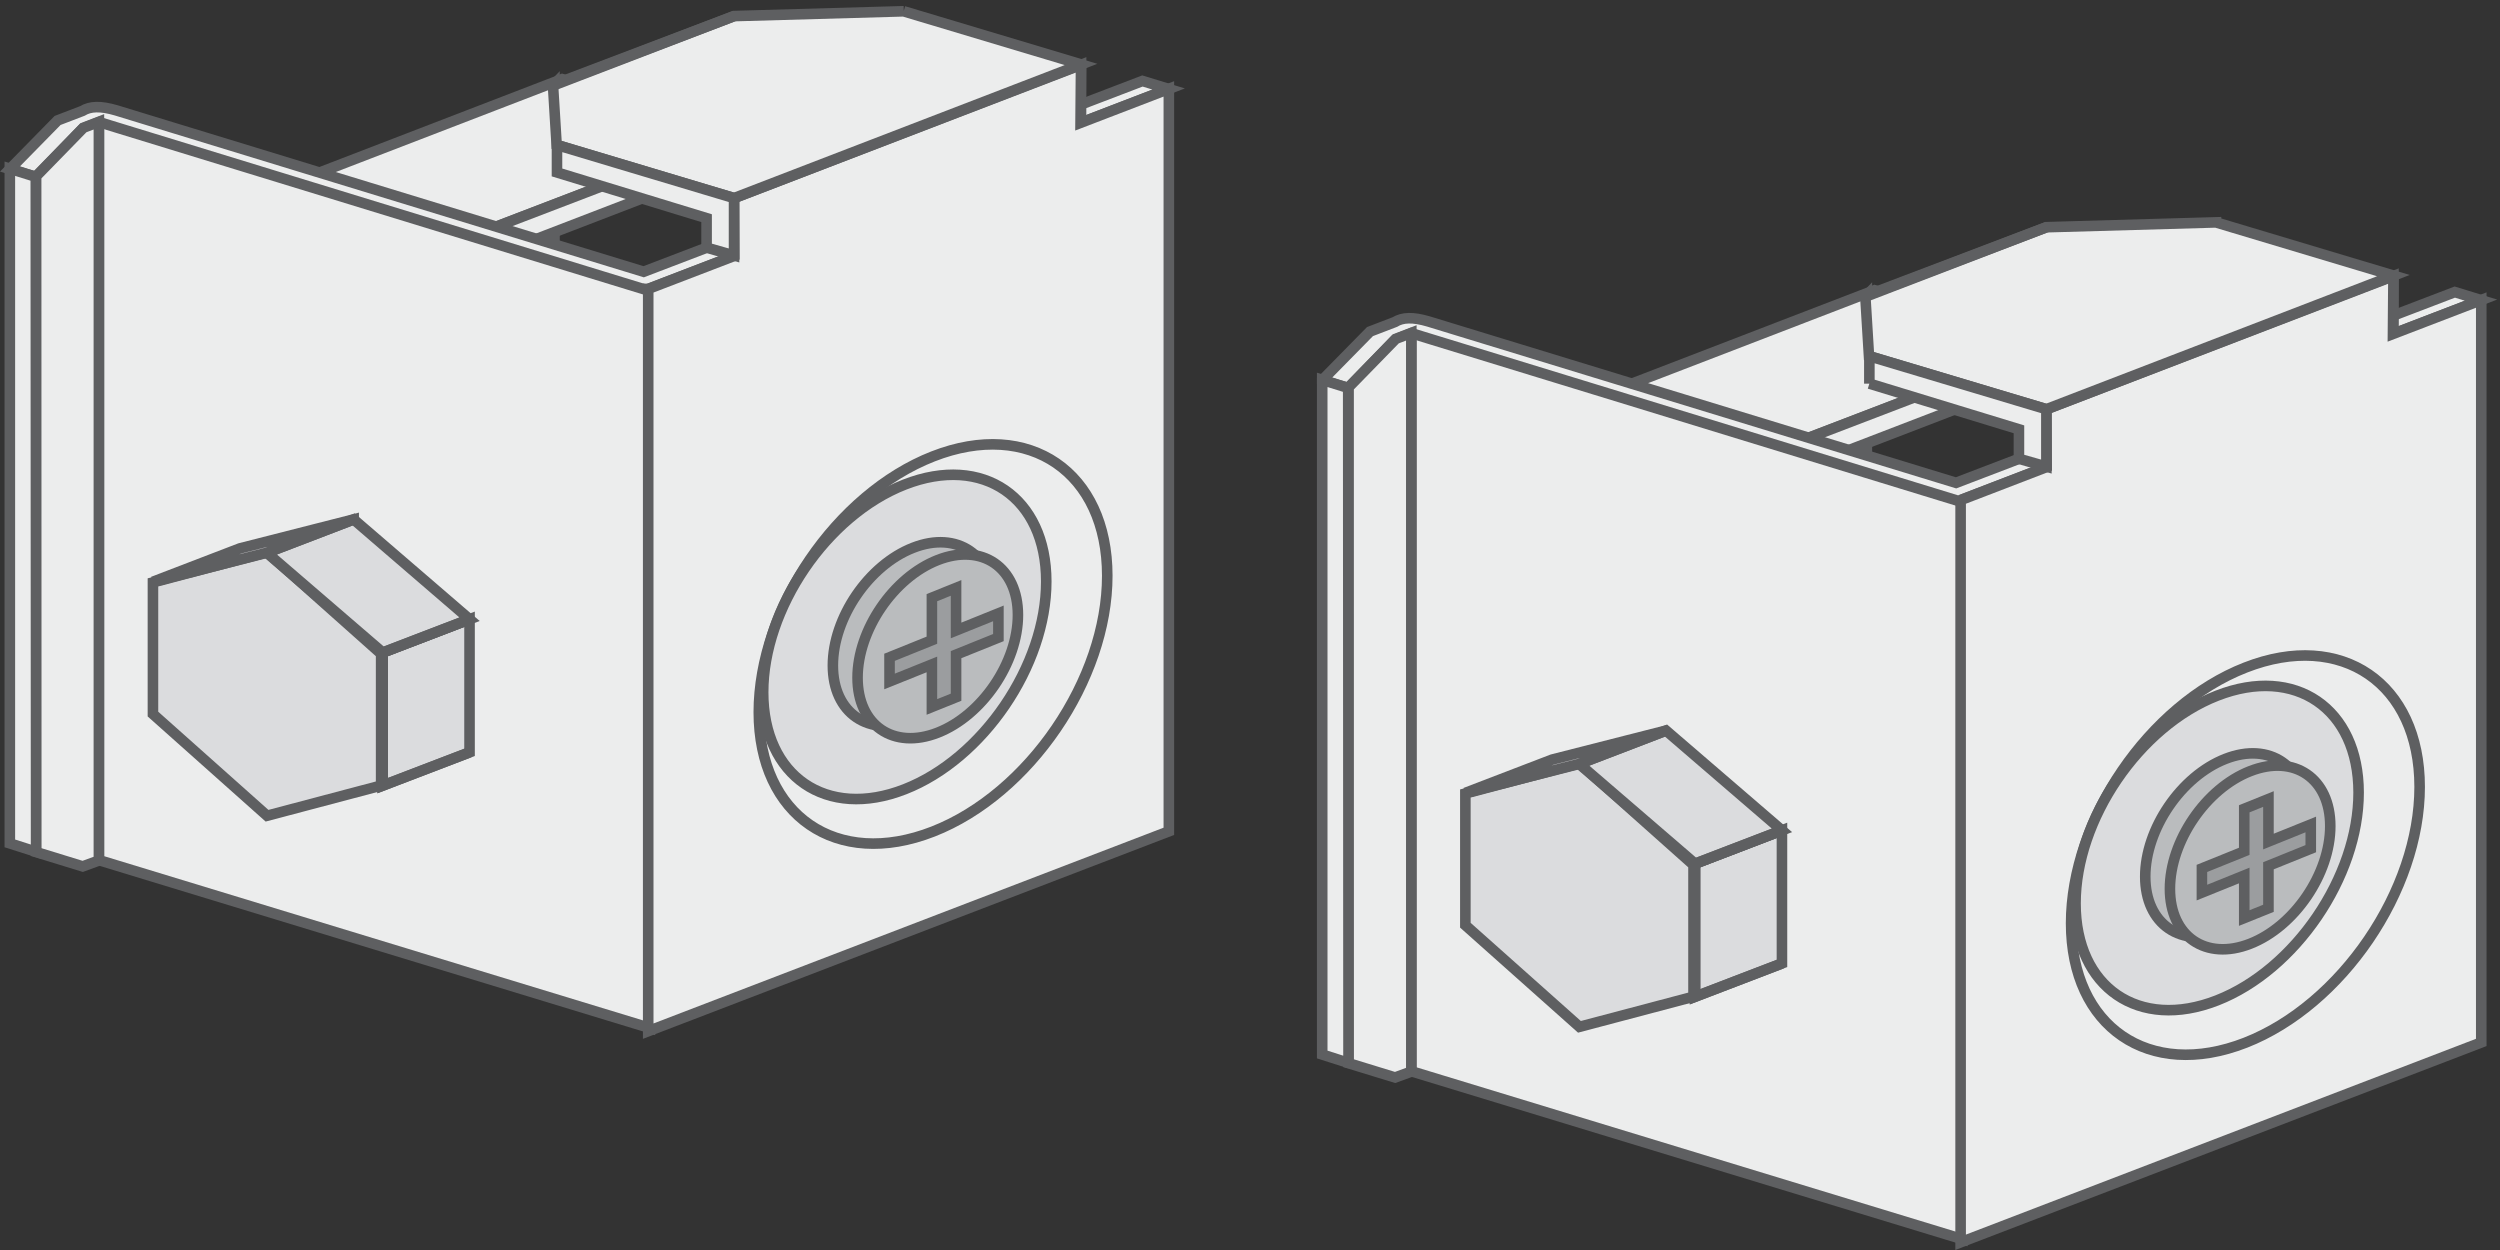
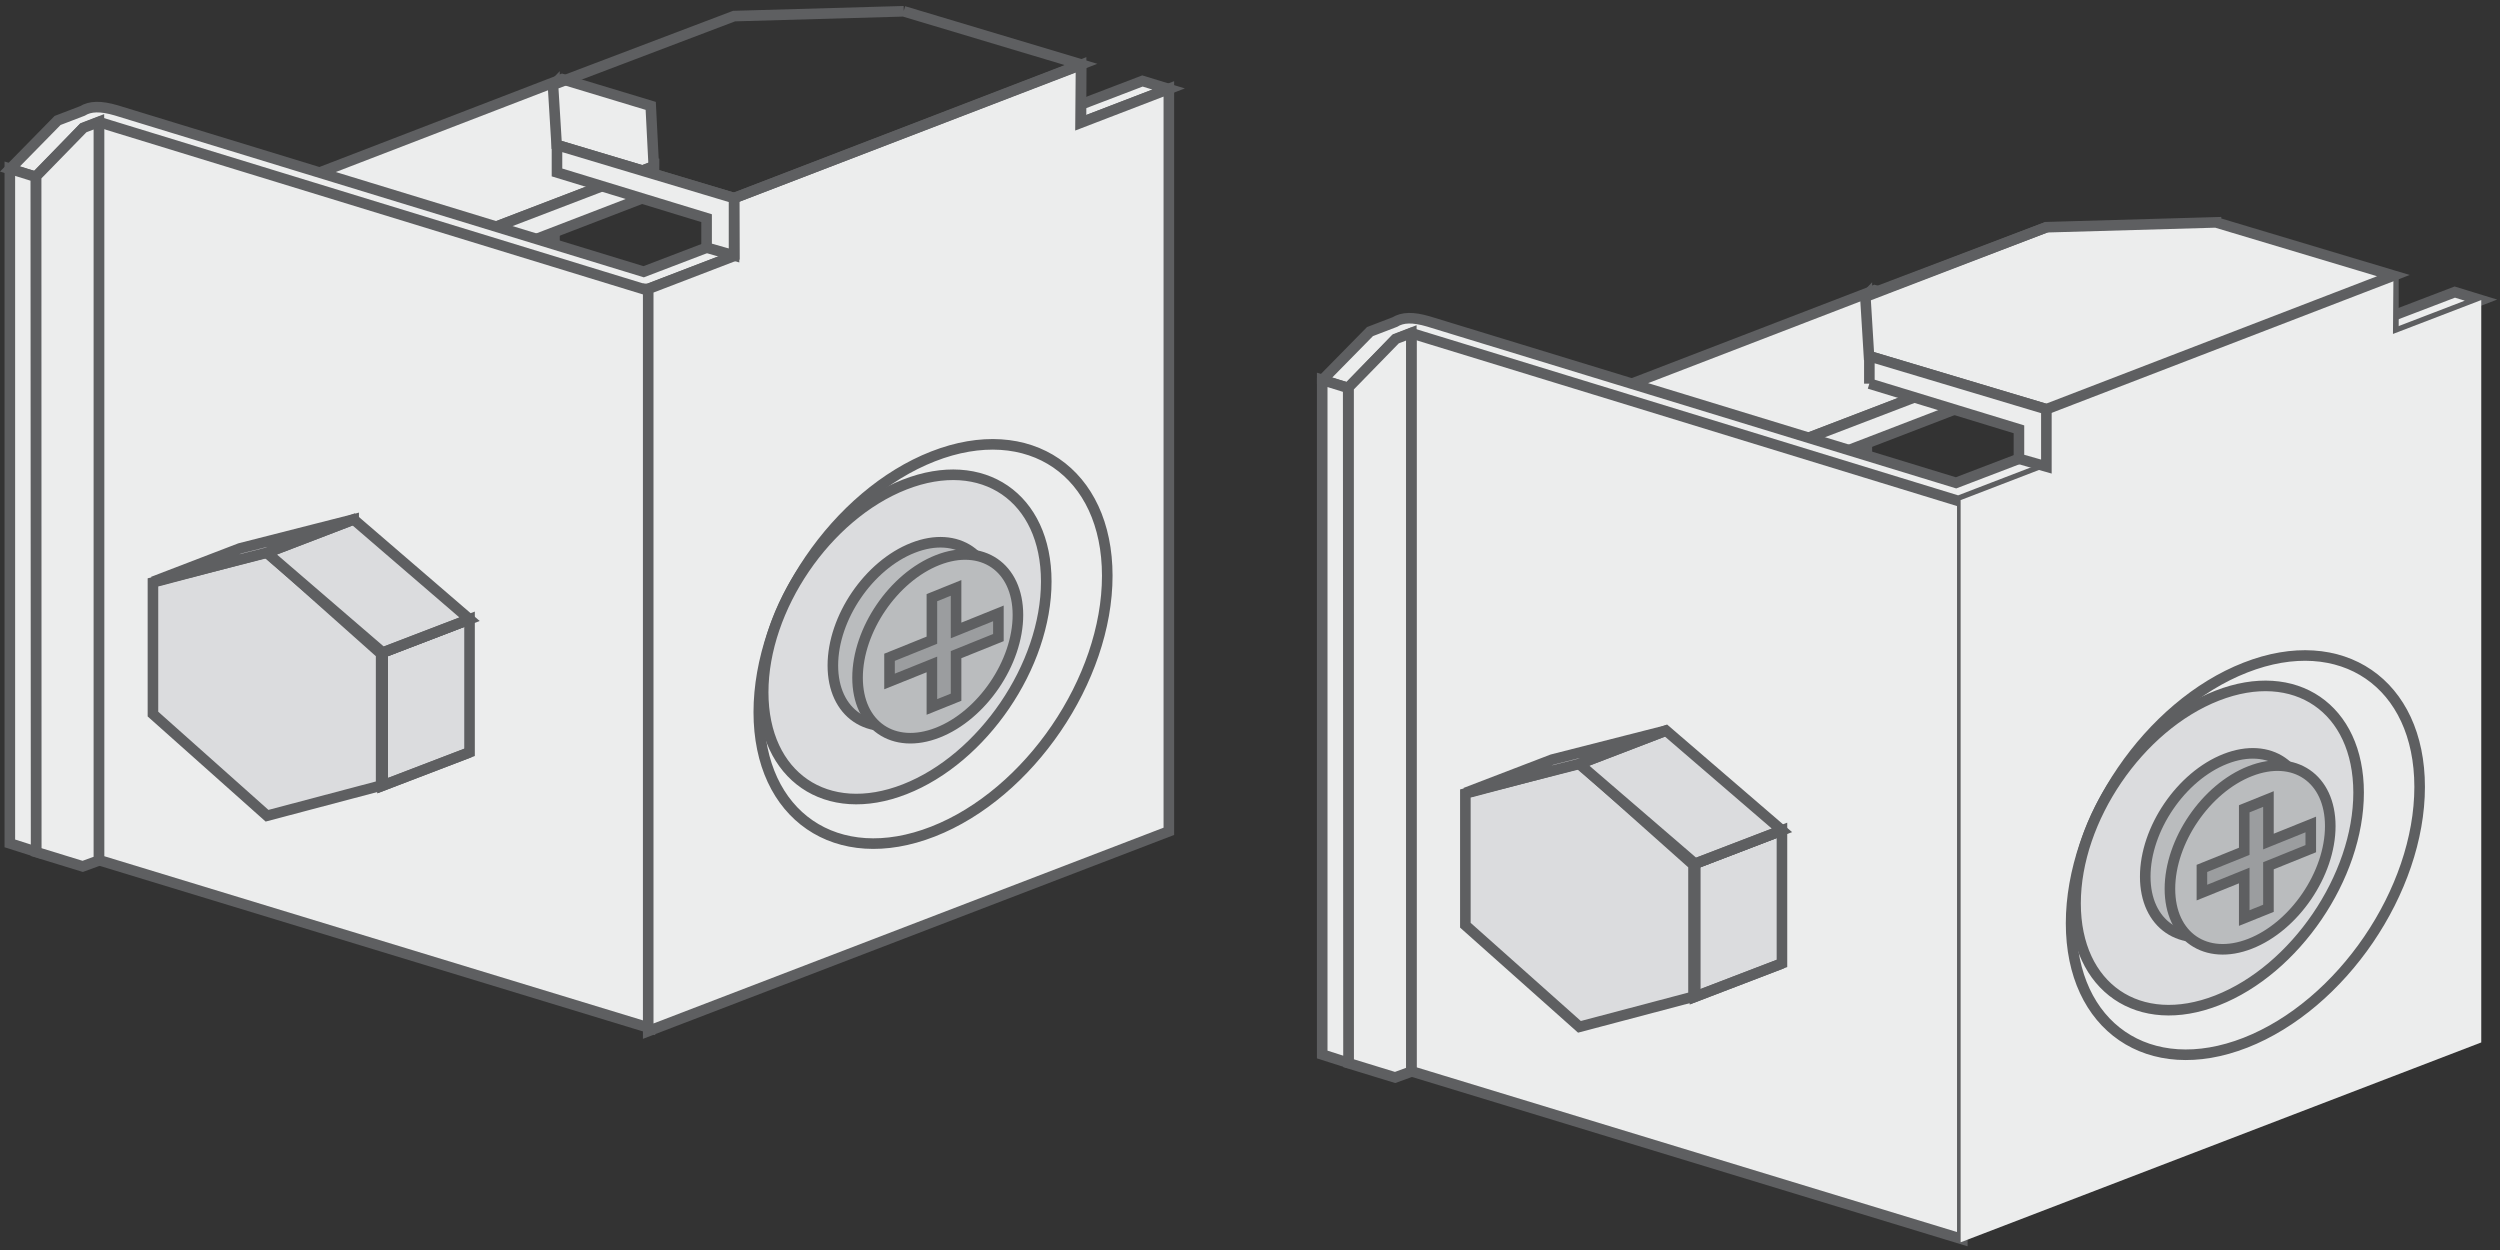
<svg xmlns="http://www.w3.org/2000/svg" width="284pt" height="142pt" viewBox="0 0 284 142" version="1.1">
  <rect x="0" y="0" width="284" height="142" fill="#333333" stroke="none" />
  <defs>
    <clipPath id="clip1">
      <path d="M 67 0.641 L 140 0.641 L 140 124 L 67 124 Z " />
    </clipPath>
    <clipPath id="clip2">
      <path d="M 56 0.641 L 130 0.641 L 130 30 L 56 30 Z " />
    </clipPath>
    <clipPath id="clip3">
-       <path d="M 56 0.641 L 91 0.641 L 91 17 L 56 17 Z " />
-     </clipPath>
+       </clipPath>
    <clipPath id="clip4">
      <path d="M 143 26 L 283.68 26 L 283.68 64 L 143 64 Z " />
    </clipPath>
    <clipPath id="clip5">
      <path d="M 216 24 L 283.68 24 L 283.68 142 L 216 142 Z " />
    </clipPath>
  </defs>
  <g id="surface1">
    <path style=" stroke:none;fill-rule:evenodd;fill:rgb(85.938%,86.327%,87.109%);fill-opacity:1;" d="M 62.988 9.574 L 62.988 51.129 L 28.273 45.645 L 62.988 9.574 " />
    <path style="fill:none;stroke-width:12.018;stroke-linecap:butt;stroke-linejoin:miter;stroke:rgb(36.864%,37.256%,38.036%);stroke-opacity:1;stroke-miterlimit:3.864;" d="M 629.883 1324.258 L 629.883 908.711 L 282.734 963.555 Z " transform="matrix(0.1,0,0,-0.1,0,142)" />
    <path style=" stroke:none;fill-rule:evenodd;fill:rgb(92.577%,92.969%,92.969%);fill-opacity:1;" d="M 74.27 18.887 L 73.922 12.027 L 63.867 8.988 L 24.445 24.176 L 34.137 27.32 L 54 26.664 L 74.27 18.883 " />
    <path style="fill:none;stroke-width:12.018;stroke-linecap:butt;stroke-linejoin:miter;stroke:rgb(36.864%,37.256%,38.036%);stroke-opacity:1;stroke-miterlimit:3.864;" d="M 742.695 1231.133 L 739.219 1299.727 L 638.672 1330.117 L 244.453 1178.242 L 341.367 1146.797 L 540 1153.359 L 742.695 1231.172 Z " transform="matrix(0.1,0,0,-0.1,0,142)" />
    <path style=" stroke:none;fill-rule:evenodd;fill:rgb(92.577%,92.969%,92.969%);fill-opacity:1;" d="M 24.418 27.297 L 24.418 24.133 L 34.234 27.336 L 34.234 30.457 L 24.418 27.297 " />
    <path style="fill:none;stroke-width:12.018;stroke-linecap:butt;stroke-linejoin:miter;stroke:rgb(36.864%,37.256%,38.036%);stroke-opacity:1;stroke-miterlimit:3.864;" d="M 244.18 1147.031 L 244.18 1178.672 L 342.344 1146.641 L 342.344 1115.43 Z " transform="matrix(0.1,0,0,-0.1,0,142)" />
-     <path style=" stroke:none;fill-rule:evenodd;fill:rgb(92.577%,92.969%,92.969%);fill-opacity:1;" d="M 54.047 29.805 L 54.047 26.641 L 34.234 27.332 L 34.234 30.453 L 54.047 29.805 " />
    <path style="fill:none;stroke-width:12.018;stroke-linecap:butt;stroke-linejoin:miter;stroke:rgb(36.864%,37.256%,38.036%);stroke-opacity:1;stroke-miterlimit:3.864;" d="M 540.469 1121.953 L 540.469 1153.594 L 342.344 1146.68 L 342.344 1115.469 Z " transform="matrix(0.1,0,0,-0.1,0,142)" />
    <path style=" stroke:none;fill-rule:evenodd;fill:rgb(92.577%,92.969%,92.969%);fill-opacity:1;" d="M 54.047 29.805 L 54.047 26.641 L 74.293 18.891 L 74.293 22.012 L 54.047 29.805 " />
    <path style="fill:none;stroke-width:12.018;stroke-linecap:butt;stroke-linejoin:miter;stroke:rgb(36.864%,37.256%,38.036%);stroke-opacity:1;stroke-miterlimit:3.864;" d="M 540.469 1121.953 L 540.469 1153.594 L 742.93 1231.094 L 742.93 1199.883 Z " transform="matrix(0.1,0,0,-0.1,0,142)" />
    <path style=" stroke:none;fill-rule:evenodd;fill:rgb(92.577%,92.969%,92.969%);fill-opacity:1;" d="M 11.234 97.707 L 73.832 116.785 L 73.832 32.57 L 11.234 13.492 L 11.234 97.707 " />
    <path style="fill:none;stroke-width:12.018;stroke-linecap:butt;stroke-linejoin:miter;stroke:rgb(36.864%,37.256%,38.036%);stroke-opacity:1;stroke-miterlimit:3.864;" d="M 112.344 442.93 L 738.32 252.148 L 738.32 1094.297 L 112.344 1285.078 Z " transform="matrix(0.1,0,0,-0.1,0,142)" />
    <path style=" stroke:none;fill-rule:evenodd;fill:rgb(92.577%,92.969%,92.969%);fill-opacity:1;" d="M 1.125 19.203 L 4.074 20.105 L 9.422 14.578 L 11.238 13.867 L 73.383 32.926 L 132.758 10.109 L 129.781 9.199 L 73.121 30.871 L 13.195 12.535 C 11.414 12.016 10.25 12.059 9.363 12.602 L 6.543 13.684 L 1.125 19.203 " />
    <path style="fill:none;stroke-width:12.018;stroke-linecap:butt;stroke-linejoin:miter;stroke:rgb(36.864%,37.256%,38.036%);stroke-opacity:1;stroke-miterlimit:3.864;" d="M 11.25 1227.969 L 40.742 1218.945 L 94.219 1274.219 L 112.383 1281.328 L 733.828 1090.742 L 1327.578 1318.906 L 1297.812 1328.008 L 731.211 1111.289 L 131.953 1294.648 C 114.141 1299.844 102.5 1299.414 93.633 1293.984 L 65.43 1283.164 Z " transform="matrix(0.1,0,0,-0.1,0,142)" />
    <path style=" stroke:none;fill-rule:evenodd;fill:rgb(92.577%,92.969%,92.969%);fill-opacity:1;" d="M 11.234 97.75 L 9.395 98.422 L 4.086 96.789 L 4.098 20.027 L 9.477 14.512 L 11.234 13.836 L 11.234 97.75 " />
    <path style="fill:none;stroke-width:12.018;stroke-linecap:butt;stroke-linejoin:miter;stroke:rgb(36.864%,37.256%,38.036%);stroke-opacity:1;stroke-miterlimit:3.864;" d="M 112.344 442.5 L 93.945 435.781 L 40.859 452.109 L 40.977 1219.727 L 94.766 1274.883 L 112.344 1281.641 Z " transform="matrix(0.1,0,0,-0.1,0,142)" />
    <path style=" stroke:none;fill-rule:evenodd;fill:rgb(92.577%,92.969%,92.969%);fill-opacity:1;" d="M 4.102 96.762 L 1.117 95.809 L 1.117 19.164 L 4.066 20.086 L 4.102 96.758 " />
    <path style="fill:none;stroke-width:12.018;stroke-linecap:butt;stroke-linejoin:miter;stroke:rgb(36.864%,37.256%,38.036%);stroke-opacity:1;stroke-miterlimit:3.864;" d="M 41.016 452.383 L 11.172 461.914 L 11.172 1228.359 L 40.664 1219.141 L 41.016 452.422 Z " transform="matrix(0.1,0,0,-0.1,0,142)" />
    <path style="fill:none;stroke-width:12.018;stroke-linecap:butt;stroke-linejoin:miter;stroke:rgb(36.864%,37.256%,38.036%);stroke-opacity:1;stroke-miterlimit:3.864;" d="M 833.828 1128.555 L 833.828 1193.086 " transform="matrix(0.1,0,0,-0.1,0,142)" />
    <path style="fill:none;stroke-width:12.018;stroke-linecap:butt;stroke-linejoin:miter;stroke:rgb(36.864%,37.256%,38.036%);stroke-opacity:1;stroke-miterlimit:3.864;" d="M 1228.047 1281.211 L 1228.047 1345.703 " transform="matrix(0.1,0,0,-0.1,0,142)" />
    <path style=" stroke:none;fill-rule:evenodd;fill:rgb(92.577%,92.969%,92.969%);fill-opacity:1;" d="M 73.637 32.82 L 73.637 117.141 L 132.781 94.438 L 132.781 10.098 L 122.75 13.953 L 122.805 7.367 L 83.387 22.508 L 83.418 29.066 L 73.641 32.82 " />
    <g clip-path="url(#clip1)" clip-rule="nonzero">
      <path style="fill:none;stroke-width:12.018;stroke-linecap:butt;stroke-linejoin:miter;stroke:rgb(36.864%,37.256%,38.036%);stroke-opacity:1;stroke-miterlimit:3.864;" d="M 736.367 1091.797 L 736.367 248.594 L 1327.812 475.625 L 1327.812 1319.023 L 1227.5 1280.469 L 1228.047 1346.328 L 833.867 1194.922 L 834.18 1129.336 L 736.406 1091.797 Z " transform="matrix(0.1,0,0,-0.1,0,142)" />
    </g>
-     <path style=" stroke:none;fill-rule:evenodd;fill:rgb(92.577%,92.969%,92.969%);fill-opacity:1;" d="M 102.652 1.281 L 122.805 7.32 L 83.387 22.504 L 63.234 16.461 L 62.816 9.637 L 83.387 1.828 L 102.656 1.281 " />
    <g clip-path="url(#clip2)" clip-rule="nonzero">
      <path style="fill:none;stroke-width:12.018;stroke-linecap:butt;stroke-linejoin:miter;stroke:rgb(36.864%,37.256%,38.036%);stroke-opacity:1;stroke-miterlimit:3.864;" d="M 1026.523 1407.188 L 1228.047 1346.797 L 833.867 1194.961 L 632.344 1255.391 L 628.164 1323.633 L 833.867 1401.719 L 1026.562 1407.188 Z " transform="matrix(0.1,0,0,-0.1,0,142)" />
    </g>
    <g clip-path="url(#clip3)" clip-rule="nonzero">
      <path style="fill:none;stroke-width:12.018;stroke-linecap:butt;stroke-linejoin:miter;stroke:rgb(36.864%,37.256%,38.036%);stroke-opacity:1;stroke-miterlimit:3.864;" d="M 628.32 1322.812 L 834.805 1402.07 " transform="matrix(0.1,0,0,-0.1,0,142)" />
    </g>
    <path style=" stroke:none;fill-rule:evenodd;fill:rgb(92.577%,92.969%,92.969%);fill-opacity:1;" d="M 63.273 19.59 L 63.273 16.477 L 83.387 22.504 L 83.387 29.02 L 80.27 28.133 L 80.27 24.785 L 63.273 19.59 " />
    <path style="fill:none;stroke-width:12.018;stroke-linecap:butt;stroke-linejoin:miter;stroke:rgb(36.864%,37.256%,38.036%);stroke-opacity:1;stroke-miterlimit:3.864;" d="M 632.734 1224.102 L 632.734 1255.234 L 833.867 1194.961 L 833.867 1129.805 L 802.695 1138.672 L 802.695 1172.148 Z " transform="matrix(0.1,0,0,-0.1,0,142)" />
    <path style=" stroke:none;fill-rule:evenodd;fill:rgb(92.577%,92.969%,92.969%);fill-opacity:1;" d="M 105.992 51.848 C 116.926 47.57 125.785 53.645 125.785 65.41 C 125.785 77.176 116.922 90.188 105.992 94.465 C 95.059 98.742 86.199 92.672 86.199 80.906 C 86.199 69.141 95.062 56.125 105.992 51.848 " />
    <path style="fill:none;stroke-width:12.018;stroke-linecap:butt;stroke-linejoin:miter;stroke:rgb(36.864%,37.256%,38.036%);stroke-opacity:1;stroke-miterlimit:3.864;" d="M 1059.922 901.523 C 1169.258 944.297 1257.852 883.555 1257.852 765.898 C 1257.852 648.242 1169.219 518.125 1059.922 475.352 C 950.586 432.578 861.992 493.281 861.992 610.938 C 861.992 728.594 950.625 858.75 1059.922 901.523 Z " transform="matrix(0.1,0,0,-0.1,0,142)" />
    <path style=" stroke:none;fill-rule:evenodd;fill:rgb(85.938%,86.327%,87.109%);fill-opacity:1;" d="M 102.773 55.047 C 111.656 51.574 118.855 56.504 118.855 66.062 C 118.855 75.617 111.656 86.188 102.773 89.66 C 93.898 93.133 86.695 88.203 86.695 78.645 C 86.695 69.09 93.898 58.523 102.773 55.047 " />
    <path style="fill:none;stroke-width:12.018;stroke-linecap:butt;stroke-linejoin:miter;stroke:rgb(36.864%,37.256%,38.036%);stroke-opacity:1;stroke-miterlimit:3.864;" d="M 1027.734 869.531 C 1116.562 904.258 1188.555 854.961 1188.555 759.375 C 1188.555 663.828 1116.562 558.125 1027.734 523.398 C 938.984 488.672 866.953 537.969 866.953 633.555 C 866.953 729.102 938.984 834.766 1027.734 869.531 Z " transform="matrix(0.1,0,0,-0.1,0,142)" />
    <path style=" stroke:none;fill-rule:evenodd;fill:rgb(72.852%,73.631%,74.414%);fill-opacity:1;" d="M 103.723 62.23 C 108.75 60.262 112.828 63.055 112.828 68.469 C 112.828 73.883 108.75 79.867 103.723 81.836 C 98.691 83.805 94.613 81.012 94.613 75.598 C 94.613 70.184 98.691 64.195 103.723 62.23 " />
    <path style="fill:none;stroke-width:12.018;stroke-linecap:butt;stroke-linejoin:miter;stroke:rgb(36.864%,37.256%,38.036%);stroke-opacity:1;stroke-miterlimit:3.864;" d="M 1037.227 797.695 C 1087.5 817.383 1128.281 789.453 1128.281 735.312 C 1128.281 681.172 1087.5 621.328 1037.227 601.641 C 986.914 581.953 946.133 609.883 946.133 664.023 C 946.133 718.164 986.914 778.047 1037.227 797.695 Z " transform="matrix(0.1,0,0,-0.1,0,142)" />
    <path style=" stroke:none;fill-rule:evenodd;fill:rgb(72.852%,73.631%,74.414%);fill-opacity:1;" d="M 106.527 63.621 C 111.559 61.652 115.637 64.445 115.637 69.863 C 115.637 75.273 111.559 81.262 106.527 83.23 C 101.5 85.199 97.418 82.406 97.418 76.988 C 97.418 71.578 101.5 65.59 106.527 63.621 " />
    <path style="fill:none;stroke-width:12.018;stroke-linecap:butt;stroke-linejoin:miter;stroke:rgb(36.864%,37.256%,38.036%);stroke-opacity:1;stroke-miterlimit:3.864;" d="M 1065.273 783.789 C 1115.586 803.477 1156.367 775.547 1156.367 721.367 C 1156.367 667.266 1115.586 607.383 1065.273 587.695 C 1015 568.008 974.18 595.938 974.18 650.117 C 974.18 704.219 1015 764.102 1065.273 783.789 Z " transform="matrix(0.1,0,0,-0.1,0,142)" />
    <path style=" stroke:none;fill-rule:evenodd;fill:rgb(60.742%,61.522%,62.305%);fill-opacity:1;" d="M 105.863 72.727 L 101.051 74.668 L 101.051 77.414 L 105.863 75.48 L 105.863 80.309 L 108.609 79.203 L 108.609 74.367 L 113.418 72.43 L 113.418 69.68 L 108.609 71.621 L 108.609 66.785 L 105.863 67.895 L 105.863 72.727 " />
    <path style="fill:none;stroke-width:12.018;stroke-linecap:butt;stroke-linejoin:miter;stroke:rgb(36.864%,37.256%,38.036%);stroke-opacity:1;stroke-miterlimit:3.864;" d="M 1058.633 692.734 L 1010.508 673.32 L 1010.508 645.859 L 1058.633 665.195 L 1058.633 616.914 L 1086.094 627.969 L 1086.094 676.328 L 1134.18 695.703 L 1134.18 723.203 L 1086.094 703.789 L 1086.094 752.148 L 1058.633 741.055 Z " transform="matrix(0.1,0,0,-0.1,0,142)" />
    <path style=" stroke:none;fill-rule:evenodd;fill:rgb(85.938%,86.327%,87.109%);fill-opacity:1;" d="M 30.336 62.73 L 43.297 74.273 L 43.297 89.238 L 30.336 92.668 L 17.375 81.121 L 17.375 66.16 L 30.336 62.734 " />
    <path style="fill:none;stroke-width:12.018;stroke-linecap:butt;stroke-linejoin:miter;stroke:rgb(36.864%,37.256%,38.036%);stroke-opacity:1;stroke-miterlimit:3.864;" d="M 303.359 792.695 L 432.969 677.266 L 432.969 527.617 L 303.359 493.32 L 173.75 608.789 L 173.75 758.398 L 303.359 792.656 Z " transform="matrix(0.1,0,0,-0.1,0,142)" />
    <path style=" stroke:none;fill-rule:evenodd;fill:rgb(85.938%,86.327%,87.109%);fill-opacity:1;" d="M 53.34 85.465 L 43.473 89.246 L 43.473 74.133 L 53.34 70.348 L 53.34 85.465 " />
    <path style="fill:none;stroke-width:12.018;stroke-linecap:butt;stroke-linejoin:miter;stroke:rgb(36.864%,37.256%,38.036%);stroke-opacity:1;stroke-miterlimit:3.864;" d="M 533.398 565.352 L 434.727 527.539 L 434.727 678.672 L 533.398 716.523 Z " transform="matrix(0.1,0,0,-0.1,0,142)" />
    <path style=" stroke:none;fill-rule:evenodd;fill:rgb(85.938%,86.327%,87.109%);fill-opacity:1;" d="M 40.176 59.008 L 30.309 62.793 L 43.473 74.129 L 53.34 70.344 L 40.176 59.008 " />
    <path style="fill:none;stroke-width:12.018;stroke-linecap:butt;stroke-linejoin:miter;stroke:rgb(36.864%,37.256%,38.036%);stroke-opacity:1;stroke-miterlimit:3.864;" d="M 401.758 829.922 L 303.086 792.07 L 434.727 678.711 L 533.398 716.562 Z " transform="matrix(0.1,0,0,-0.1,0,142)" />
    <path style=" stroke:none;fill-rule:evenodd;fill:rgb(85.938%,86.327%,87.109%);fill-opacity:1;" d="M 40.176 59.008 L 30.309 62.793 L 17.383 66.086 L 27.254 62.297 L 40.176 59.004 " />
    <path style="fill:none;stroke-width:12.018;stroke-linecap:butt;stroke-linejoin:miter;stroke:rgb(36.864%,37.256%,38.036%);stroke-opacity:1;stroke-miterlimit:3.864;" d="M 401.758 829.922 L 303.086 792.07 L 173.828 759.141 L 272.539 797.031 L 401.758 829.961 Z " transform="matrix(0.1,0,0,-0.1,0,142)" />
    <path style="fill:none;stroke-width:12.018;stroke-linecap:butt;stroke-linejoin:miter;stroke:rgb(36.864%,37.256%,38.036%);stroke-opacity:1;stroke-miterlimit:3.864;" d="M 533.398 565.352 L 434.727 527.539 L 434.727 678.672 L 533.398 716.523 " transform="matrix(0.1,0,0,-0.1,0,142)" />
    <path style=" stroke:none;fill-rule:evenodd;fill:rgb(85.938%,86.327%,87.109%);fill-opacity:1;" d="M 212.074 33.555 L 212.074 75.109 L 177.355 69.625 L 212.074 33.555 " />
    <path style="fill:none;stroke-width:12.018;stroke-linecap:butt;stroke-linejoin:miter;stroke:rgb(36.864%,37.256%,38.036%);stroke-opacity:1;stroke-miterlimit:3.864;" d="M 2120.742 1084.453 L 2120.742 668.906 L 1773.555 723.75 Z " transform="matrix(0.1,0,0,-0.1,0,142)" />
    <path style=" stroke:none;fill-rule:evenodd;fill:rgb(92.577%,92.969%,92.969%);fill-opacity:1;" d="M 223.355 42.871 L 223.012 36.012 L 212.953 32.973 L 173.535 48.152 L 183.223 51.305 L 203.09 50.648 L 223.355 42.867 " />
    <path style="fill:none;stroke-width:12.018;stroke-linecap:butt;stroke-linejoin:miter;stroke:rgb(36.864%,37.256%,38.036%);stroke-opacity:1;stroke-miterlimit:3.864;" d="M 2233.555 991.289 L 2230.117 1059.883 L 2129.531 1090.273 L 1735.352 938.477 L 1832.227 906.953 L 2030.898 913.516 L 2233.555 991.328 Z " transform="matrix(0.1,0,0,-0.1,0,142)" />
    <path style=" stroke:none;fill-rule:evenodd;fill:rgb(92.577%,92.969%,92.969%);fill-opacity:1;" d="M 173.504 51.277 L 173.504 48.113 L 183.32 51.316 L 183.32 54.438 L 173.504 51.277 " />
    <path style="fill:none;stroke-width:12.018;stroke-linecap:butt;stroke-linejoin:miter;stroke:rgb(36.864%,37.256%,38.036%);stroke-opacity:1;stroke-miterlimit:3.864;" d="M 1735.039 907.227 L 1735.039 938.867 L 1833.203 906.836 L 1833.203 875.625 Z " transform="matrix(0.1,0,0,-0.1,0,142)" />
    <path style=" stroke:none;fill-rule:evenodd;fill:rgb(92.577%,92.969%,92.969%);fill-opacity:1;" d="M 203.133 53.789 L 203.133 50.629 L 183.32 51.316 L 183.32 54.441 L 203.133 53.789 " />
    <path style="fill:none;stroke-width:12.018;stroke-linecap:butt;stroke-linejoin:miter;stroke:rgb(36.864%,37.256%,38.036%);stroke-opacity:1;stroke-miterlimit:3.864;" d="M 2031.328 882.109 L 2031.328 913.711 L 1833.203 906.836 L 1833.203 875.586 Z " transform="matrix(0.1,0,0,-0.1,0,142)" />
    <path style=" stroke:none;fill-rule:evenodd;fill:rgb(92.577%,92.969%,92.969%);fill-opacity:1;" d="M 203.133 53.789 L 203.133 50.629 L 223.375 42.879 L 223.375 46 L 203.133 53.789 " />
    <path style="fill:none;stroke-width:12.018;stroke-linecap:butt;stroke-linejoin:miter;stroke:rgb(36.864%,37.256%,38.036%);stroke-opacity:1;stroke-miterlimit:3.864;" d="M 2031.328 882.109 L 2031.328 913.711 L 2233.75 991.211 L 2233.75 960 Z " transform="matrix(0.1,0,0,-0.1,0,142)" />
    <path style=" stroke:none;fill-rule:evenodd;fill:rgb(92.577%,92.969%,92.969%);fill-opacity:1;" d="M 160.32 121.691 L 222.918 140.77 L 222.918 56.555 L 160.32 37.477 L 160.32 121.691 " />
    <path style="fill:none;stroke-width:12.018;stroke-linecap:butt;stroke-linejoin:miter;stroke:rgb(36.864%,37.256%,38.036%);stroke-opacity:1;stroke-miterlimit:3.864;" d="M 1603.203 203.086 L 2229.18 12.305 L 2229.18 854.453 L 1603.203 1045.234 Z " transform="matrix(0.1,0,0,-0.1,0,142)" />
    <path style=" stroke:none;fill-rule:evenodd;fill:rgb(92.577%,92.969%,92.969%);fill-opacity:1;" d="M 150.207 43.188 L 153.156 44.086 L 158.504 38.562 L 160.32 37.848 L 222.465 56.906 L 281.84 34.094 L 278.863 33.18 L 222.203 54.852 L 162.277 36.52 C 160.496 35.996 159.336 36.039 158.449 36.586 L 155.629 37.668 L 150.207 43.184 " />
    <g clip-path="url(#clip4)" clip-rule="nonzero">
      <path style="fill:none;stroke-width:12.018;stroke-linecap:butt;stroke-linejoin:miter;stroke:rgb(36.864%,37.256%,38.036%);stroke-opacity:1;stroke-miterlimit:3.864;" d="M 1502.07 988.125 L 1531.562 979.141 L 1585.039 1034.375 L 1603.203 1041.523 L 2224.648 850.938 L 2818.398 1079.062 L 2788.633 1088.203 L 2222.031 871.484 L 1622.773 1054.805 C 1604.961 1060.039 1593.359 1059.609 1584.492 1054.141 L 1556.289 1043.32 L 1502.07 988.164 Z " transform="matrix(0.1,0,0,-0.1,0,142)" />
    </g>
    <path style=" stroke:none;fill-rule:evenodd;fill:rgb(92.577%,92.969%,92.969%);fill-opacity:1;" d="M 160.32 121.73 L 158.484 122.402 L 153.176 120.773 L 153.184 44.008 L 158.562 38.492 L 160.324 37.816 L 160.324 121.73 " />
    <path style="fill:none;stroke-width:12.018;stroke-linecap:butt;stroke-linejoin:miter;stroke:rgb(36.864%,37.256%,38.036%);stroke-opacity:1;stroke-miterlimit:3.864;" d="M 1603.203 202.695 L 1584.844 195.977 L 1531.758 212.266 L 1531.836 979.922 L 1585.625 1035.078 L 1603.242 1041.836 L 1603.242 202.695 Z " transform="matrix(0.1,0,0,-0.1,0,142)" />
    <path style=" stroke:none;fill-rule:evenodd;fill:rgb(92.577%,92.969%,92.969%);fill-opacity:1;" d="M 153.188 120.746 L 150.203 119.793 L 150.203 43.152 L 153.156 44.07 L 153.191 120.746 " />
    <path style="fill:none;stroke-width:12.018;stroke-linecap:butt;stroke-linejoin:miter;stroke:rgb(36.864%,37.256%,38.036%);stroke-opacity:1;stroke-miterlimit:3.864;" d="M 1531.875 212.539 L 1502.031 222.07 L 1502.031 988.477 L 1531.562 979.297 L 1531.914 212.539 Z " transform="matrix(0.1,0,0,-0.1,0,142)" />
    <path style="fill:none;stroke-width:12.018;stroke-linecap:butt;stroke-linejoin:miter;stroke:rgb(36.864%,37.256%,38.036%);stroke-opacity:1;stroke-miterlimit:3.864;" d="M 2324.727 888.711 L 2324.727 953.242 " transform="matrix(0.1,0,0,-0.1,0,142)" />
    <path style="fill:none;stroke-width:12.018;stroke-linecap:butt;stroke-linejoin:miter;stroke:rgb(36.864%,37.256%,38.036%);stroke-opacity:1;stroke-miterlimit:3.864;" d="M 2718.906 1041.367 L 2718.906 1105.859 " transform="matrix(0.1,0,0,-0.1,0,142)" />
    <path style=" stroke:none;fill-rule:evenodd;fill:rgb(92.577%,92.969%,92.969%);fill-opacity:1;" d="M 222.727 56.809 L 222.727 141.125 L 281.871 118.422 L 281.871 34.086 L 271.84 37.938 L 271.895 31.359 L 232.473 46.496 L 232.504 53.051 L 222.727 56.812 " />
    <g clip-path="url(#clip5)" clip-rule="nonzero">
-       <path style="fill:none;stroke-width:12.018;stroke-linecap:butt;stroke-linejoin:miter;stroke:rgb(36.864%,37.256%,38.036%);stroke-opacity:1;stroke-miterlimit:3.864;" d="M 2227.266 851.914 L 2227.266 8.75 L 2818.711 235.781 L 2818.711 1079.141 L 2718.398 1040.625 L 2718.945 1106.406 L 2324.727 955.039 L 2325.039 889.492 L 2227.266 851.875 Z " transform="matrix(0.1,0,0,-0.1,0,142)" />
-     </g>
+       </g>
    <path style=" stroke:none;fill-rule:evenodd;fill:rgb(92.577%,92.969%,92.969%);fill-opacity:1;" d="M 251.738 25.266 L 271.891 31.309 L 232.469 46.488 L 212.316 40.449 L 211.898 33.621 L 232.469 25.812 L 251.738 25.262 " />
    <path style="fill:none;stroke-width:12.018;stroke-linecap:butt;stroke-linejoin:miter;stroke:rgb(36.864%,37.256%,38.036%);stroke-opacity:1;stroke-miterlimit:3.864;" d="M 2517.383 1167.344 L 2718.906 1106.914 L 2324.688 955.117 L 2123.164 1015.508 L 2118.984 1083.789 L 2324.688 1161.875 L 2517.383 1167.383 Z " transform="matrix(0.1,0,0,-0.1,0,142)" />
    <path style="fill:none;stroke-width:12.018;stroke-linecap:butt;stroke-linejoin:miter;stroke:rgb(36.864%,37.256%,38.036%);stroke-opacity:1;stroke-miterlimit:3.864;" d="M 2119.219 1082.969 L 2325.664 1162.227 " transform="matrix(0.1,0,0,-0.1,0,142)" />
    <path style=" stroke:none;fill-rule:evenodd;fill:rgb(92.577%,92.969%,92.969%);fill-opacity:1;" d="M 212.359 43.582 L 212.359 40.465 L 232.469 46.488 L 232.469 53.004 L 229.352 52.117 L 229.352 48.77 L 212.359 43.578 " />
    <path style="fill:none;stroke-width:12.018;stroke-linecap:butt;stroke-linejoin:miter;stroke:rgb(36.864%,37.256%,38.036%);stroke-opacity:1;stroke-miterlimit:3.864;" d="M 2123.594 984.18 L 2123.594 1015.352 L 2324.688 955.117 L 2324.688 889.961 L 2293.516 898.828 L 2293.516 932.305 L 2123.594 984.219 Z " transform="matrix(0.1,0,0,-0.1,0,142)" />
    <path style=" stroke:none;fill-rule:evenodd;fill:rgb(92.577%,92.969%,92.969%);fill-opacity:1;" d="M 255.078 75.836 C 266.008 71.555 274.871 77.629 274.871 89.395 C 274.871 101.16 266.008 114.172 255.078 118.453 C 244.145 122.727 235.277 116.656 235.277 104.887 C 235.277 93.121 244.145 80.109 255.078 75.836 " />
    <path style="fill:none;stroke-width:12.018;stroke-linecap:butt;stroke-linejoin:miter;stroke:rgb(36.864%,37.256%,38.036%);stroke-opacity:1;stroke-miterlimit:3.864;" d="M 2550.781 661.641 C 2660.078 704.453 2748.711 643.711 2748.711 526.055 C 2748.711 408.398 2660.078 278.281 2550.781 235.469 C 2441.445 192.734 2352.773 253.438 2352.773 371.133 C 2352.773 488.789 2441.445 618.906 2550.781 661.641 Z " transform="matrix(0.1,0,0,-0.1,0,142)" />
    <path style=" stroke:none;fill-rule:evenodd;fill:rgb(85.938%,86.327%,87.109%);fill-opacity:1;" d="M 251.859 79.031 C 260.738 75.555 267.938 80.488 267.938 90.043 C 267.938 99.602 260.738 110.172 251.859 113.645 C 242.984 117.117 235.781 112.188 235.781 102.629 C 235.781 93.074 242.984 82.504 251.859 79.031 " />
    <path style="fill:none;stroke-width:12.018;stroke-linecap:butt;stroke-linejoin:miter;stroke:rgb(36.864%,37.256%,38.036%);stroke-opacity:1;stroke-miterlimit:3.864;" d="M 2518.594 629.688 C 2607.383 664.453 2679.375 615.117 2679.375 519.57 C 2679.375 423.984 2607.383 318.281 2518.594 283.555 C 2429.844 248.828 2357.812 298.125 2357.812 393.711 C 2357.812 489.258 2429.844 594.961 2518.594 629.688 Z " transform="matrix(0.1,0,0,-0.1,0,142)" />
    <path style=" stroke:none;fill-rule:evenodd;fill:rgb(72.852%,73.631%,74.414%);fill-opacity:1;" d="M 252.805 86.211 C 257.836 84.242 261.914 87.035 261.914 92.453 C 261.914 97.867 257.836 103.852 252.805 105.82 C 247.777 107.789 243.699 104.996 243.699 99.582 C 243.699 94.164 247.777 88.18 252.805 86.211 " />
    <path style="fill:none;stroke-width:12.018;stroke-linecap:butt;stroke-linejoin:miter;stroke:rgb(36.864%,37.256%,38.036%);stroke-opacity:1;stroke-miterlimit:3.864;" d="M 2528.047 557.891 C 2578.359 577.578 2619.141 549.648 2619.141 495.469 C 2619.141 441.328 2578.359 381.484 2528.047 361.797 C 2477.773 342.109 2436.992 370.039 2436.992 424.18 C 2436.992 478.359 2477.773 538.203 2528.047 557.891 Z " transform="matrix(0.1,0,0,-0.1,0,142)" />
    <path style=" stroke:none;fill-rule:evenodd;fill:rgb(72.852%,73.631%,74.414%);fill-opacity:1;" d="M 255.613 87.605 C 260.641 85.637 264.719 88.43 264.719 93.844 C 264.719 99.258 260.645 105.246 255.613 107.211 C 250.586 109.18 246.504 106.387 246.504 100.973 C 246.504 95.559 250.586 89.57 255.613 87.605 " />
    <path style="fill:none;stroke-width:12.018;stroke-linecap:butt;stroke-linejoin:miter;stroke:rgb(36.864%,37.256%,38.036%);stroke-opacity:1;stroke-miterlimit:3.864;" d="M 2556.133 543.945 C 2606.406 563.633 2647.188 535.703 2647.188 481.562 C 2647.188 427.422 2606.445 367.539 2556.133 347.891 C 2505.859 328.203 2465.039 356.133 2465.039 410.273 C 2465.039 464.414 2505.859 524.297 2556.133 543.945 Z " transform="matrix(0.1,0,0,-0.1,0,142)" />
    <path style=" stroke:none;fill-rule:evenodd;fill:rgb(60.742%,61.522%,62.305%);fill-opacity:1;" d="M 254.945 96.711 L 250.137 98.652 L 250.137 101.398 L 254.945 99.457 L 254.945 104.289 L 257.695 103.184 L 257.695 98.352 L 262.504 96.41 L 262.504 93.66 L 257.695 95.602 L 257.695 90.77 L 254.945 91.879 L 254.945 96.711 " />
    <path style="fill:none;stroke-width:12.018;stroke-linecap:butt;stroke-linejoin:miter;stroke:rgb(36.864%,37.256%,38.036%);stroke-opacity:1;stroke-miterlimit:3.864;" d="M 2549.453 452.891 L 2501.367 433.477 L 2501.367 406.016 L 2549.453 425.43 L 2549.453 377.109 L 2576.953 388.164 L 2576.953 436.484 L 2625.039 455.898 L 2625.039 483.398 L 2576.953 463.984 L 2576.953 512.305 L 2549.453 501.211 Z " transform="matrix(0.1,0,0,-0.1,0,142)" />
    <path style=" stroke:none;fill-rule:evenodd;fill:rgb(85.938%,86.327%,87.109%);fill-opacity:1;" d="M 179.426 86.715 L 192.383 98.258 L 192.383 113.223 L 179.426 116.648 L 166.465 105.105 L 166.465 90.141 L 179.426 86.711 " />
    <path style="fill:none;stroke-width:12.018;stroke-linecap:butt;stroke-linejoin:miter;stroke:rgb(36.864%,37.256%,38.036%);stroke-opacity:1;stroke-miterlimit:3.864;" d="M 1794.258 552.852 L 1923.828 437.422 L 1923.828 287.773 L 1794.258 253.516 L 1664.648 368.945 L 1664.648 518.594 L 1794.258 552.891 Z " transform="matrix(0.1,0,0,-0.1,0,142)" />
    <path style=" stroke:none;fill-rule:evenodd;fill:rgb(85.938%,86.327%,87.109%);fill-opacity:1;" d="M 202.43 109.445 L 192.559 113.23 L 192.559 98.117 L 202.43 94.328 L 202.43 109.445 " />
    <path style="fill:none;stroke-width:12.018;stroke-linecap:butt;stroke-linejoin:miter;stroke:rgb(36.864%,37.256%,38.036%);stroke-opacity:1;stroke-miterlimit:3.864;" d="M 2024.297 325.547 L 1925.586 287.695 L 1925.586 438.828 L 2024.297 476.719 Z " transform="matrix(0.1,0,0,-0.1,0,142)" />
    <path style=" stroke:none;fill-rule:evenodd;fill:rgb(85.938%,86.327%,87.109%);fill-opacity:1;" d="M 189.262 82.992 L 179.395 86.781 L 192.559 98.117 L 202.43 94.328 L 189.262 82.992 " />
    <path style="fill:none;stroke-width:12.018;stroke-linecap:butt;stroke-linejoin:miter;stroke:rgb(36.864%,37.256%,38.036%);stroke-opacity:1;stroke-miterlimit:3.864;" d="M 1892.617 590.078 L 1793.945 552.188 L 1925.586 438.828 L 2024.297 476.719 Z " transform="matrix(0.1,0,0,-0.1,0,142)" />
    <path style=" stroke:none;fill-rule:evenodd;fill:rgb(85.938%,86.327%,87.109%);fill-opacity:1;" d="M 189.262 82.992 L 179.395 86.781 L 166.473 90.07 L 176.336 86.285 L 189.258 82.992 " />
    <path style="fill:none;stroke-width:12.018;stroke-linecap:butt;stroke-linejoin:miter;stroke:rgb(36.864%,37.256%,38.036%);stroke-opacity:1;stroke-miterlimit:3.864;" d="M 1892.617 590.078 L 1793.945 552.188 L 1664.727 519.297 L 1763.359 557.148 L 1892.578 590.078 Z " transform="matrix(0.1,0,0,-0.1,0,142)" />
    <path style="fill:none;stroke-width:12.018;stroke-linecap:butt;stroke-linejoin:miter;stroke:rgb(36.864%,37.256%,38.036%);stroke-opacity:1;stroke-miterlimit:3.864;" d="M 2024.297 325.547 L 1925.586 287.695 L 1925.586 438.828 L 2024.297 476.719 " transform="matrix(0.1,0,0,-0.1,0,142)" />
  </g>
</svg>